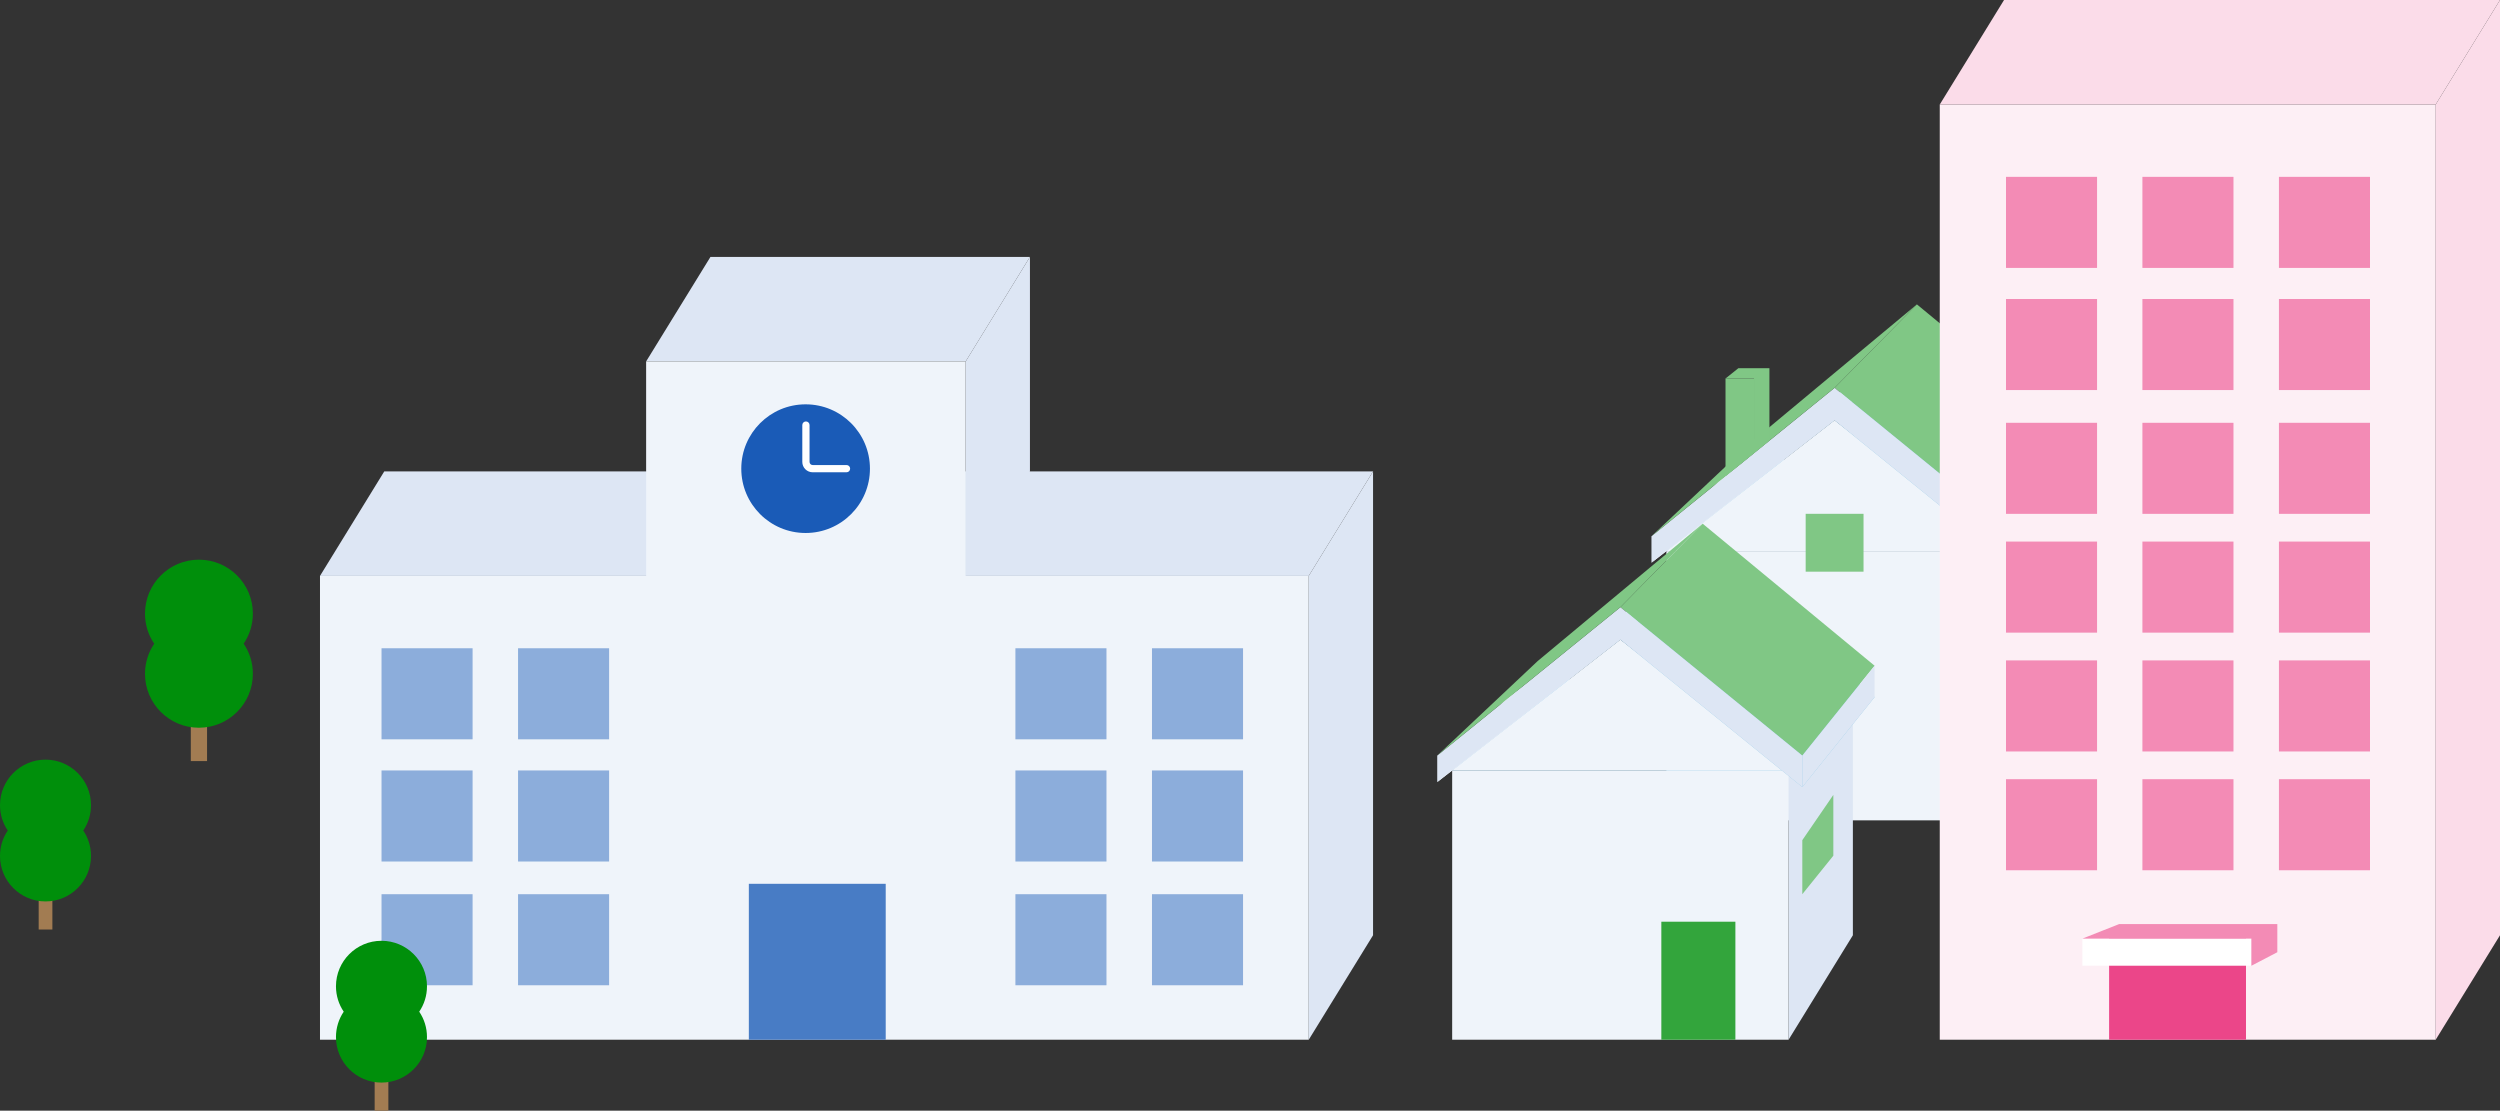
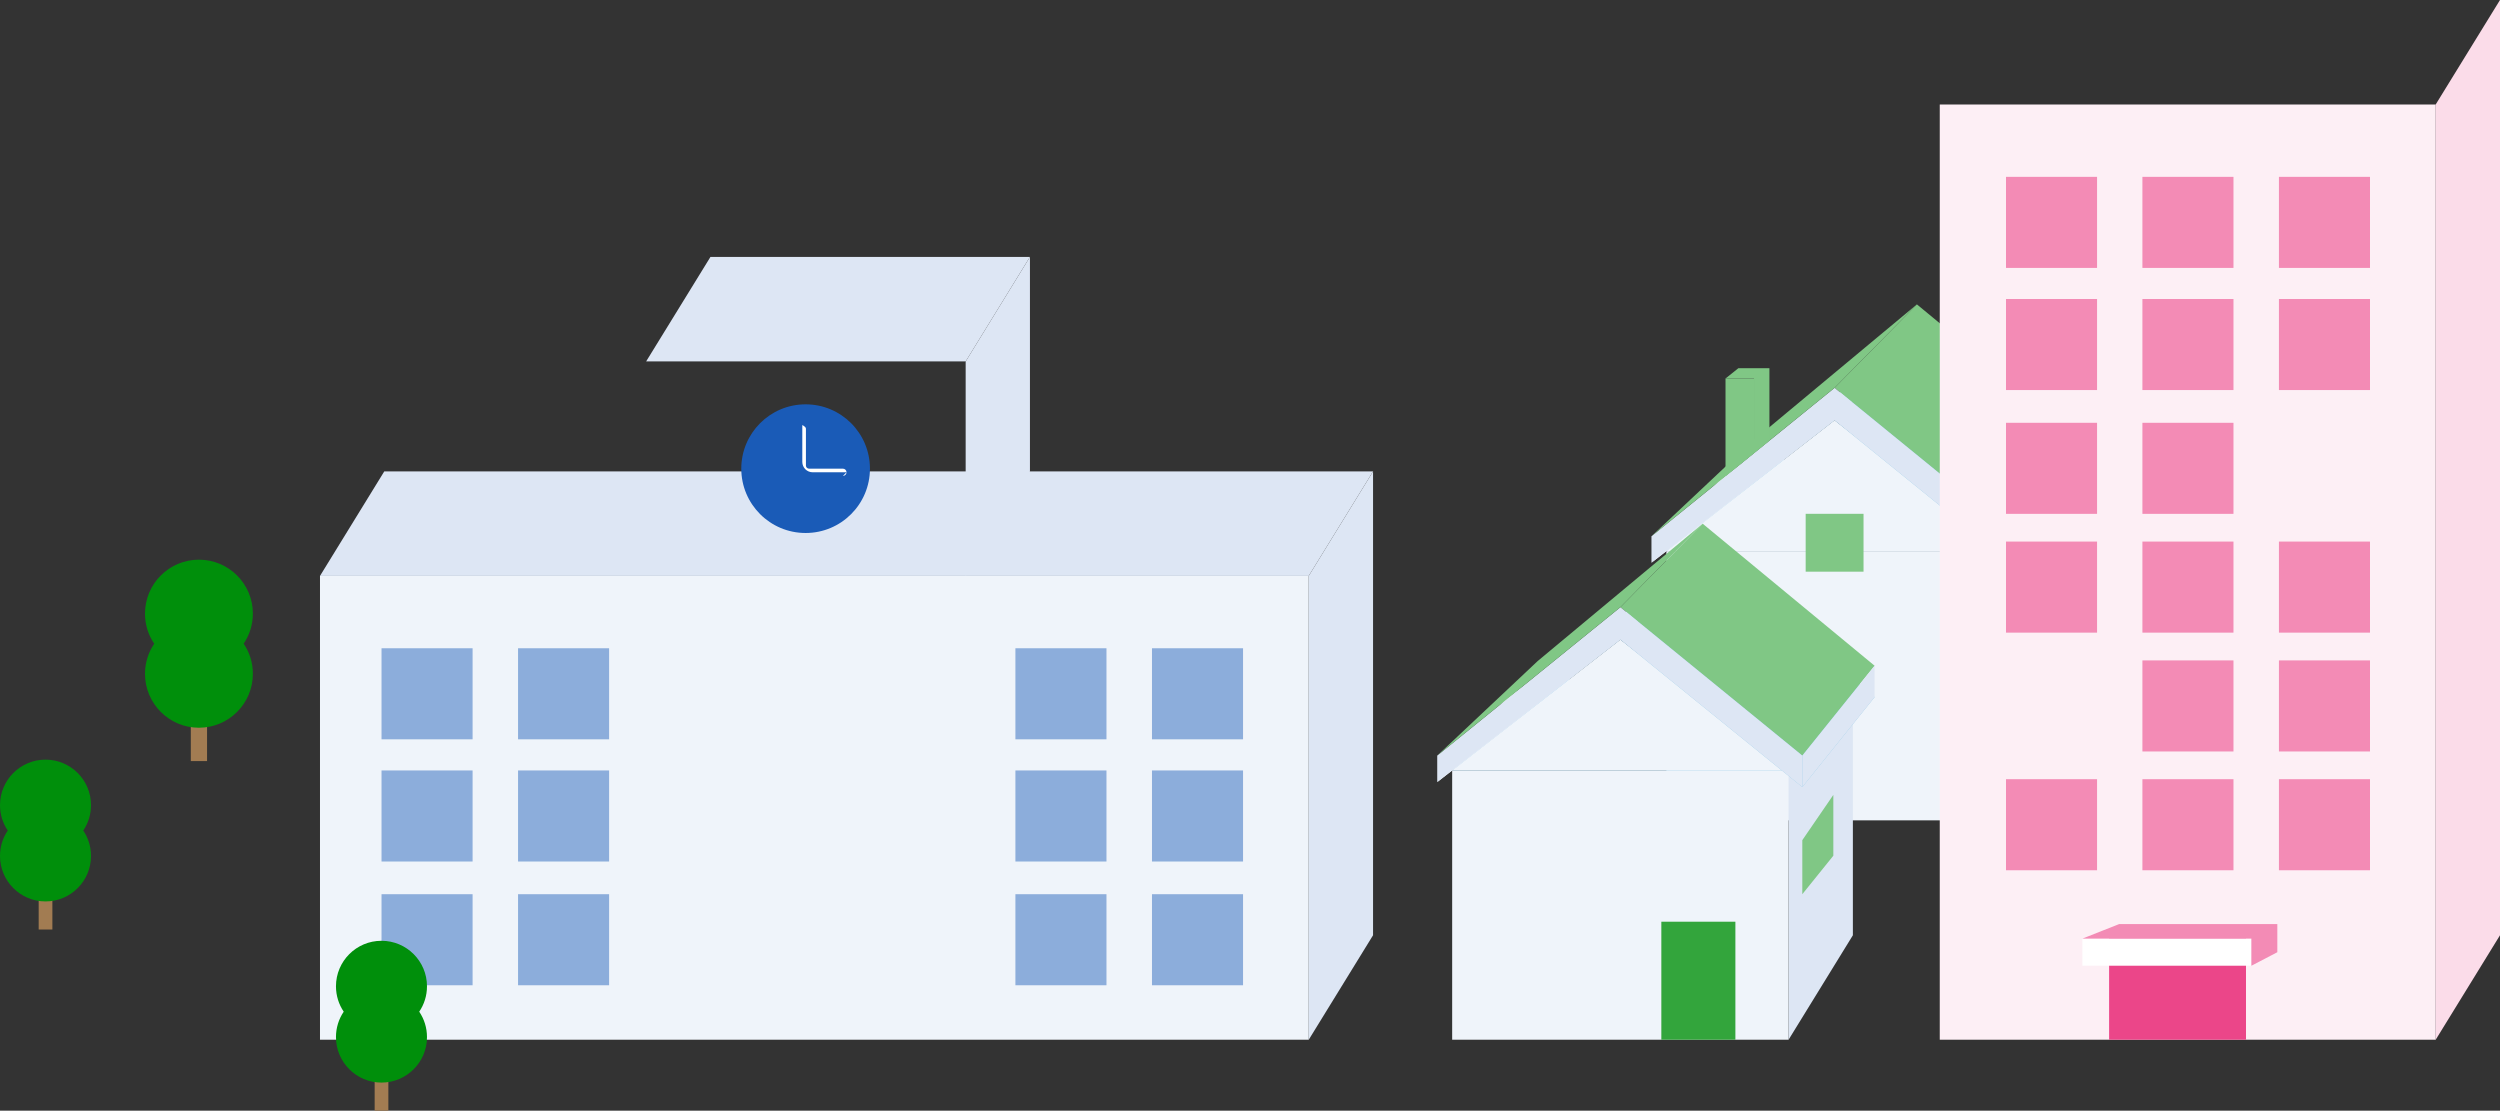
<svg xmlns="http://www.w3.org/2000/svg" xmlns:xlink="http://www.w3.org/1999/xlink" id="_レイヤー_2" data-name="レイヤー_2" viewBox="0 0 483.45 214.78">
  <rect x="0" y="0" width="483.45" height="214.78" fill="#333333" stroke="none" />
  <defs>
    <style>
      .cls-1 {
        fill: #8ec8e5;
      }

      .cls-2 {
        fill: #1a5bb7;
      }

      .cls-3 {
        fill: #487cc5;
      }

      .cls-4 {
        fill: url(#_名称未設定グラデーション_14-2);
      }

      .cls-5 {
        fill: url(#_名称未設定グラデーション_1015);
      }

      .cls-6 {
        fill: #fff;
      }

      .cls-7 {
        fill: #008f0b;
      }

      .cls-8 {
        fill: #a27c52;
      }

      .cls-9 {
        fill: #fbdce9;
      }

      .cls-10 {
        fill: #dde6f4;
      }

      .cls-11 {
        fill: #80c785;
      }

      .cls-12 {
        fill: #eb4689;
      }

      .cls-13 {
        fill: #eff4fa;
      }

      .cls-14 {
        fill: #33a53c;
      }

      .cls-15 {
        fill: #8caddb;
      }

      .cls-16 {
        fill: #f38bb5;
      }

      .cls-17 {
        fill: url(#_名称未設定グラデーション_14);
      }

      .cls-18 {
        fill: #fdeff5;
      }
    </style>
    <linearGradient id="_名称未設定グラデーション_14" data-name="名称未設定グラデーション 14" x1="335.08" y1="80.09" x2="366.41" y2="98.18" gradientUnits="userSpaceOnUse">
      <stop offset=".2" stop-color="#fff" />
      <stop offset=".45" stop-color="#c1e5fa" />
      <stop offset="1" stop-color="#29a7f1" />
    </linearGradient>
    <linearGradient id="_名称未設定グラデーション_1015" data-name="名称未設定グラデーション 1015" x1="412.4" y1="95.32" x2="369.9" y2="151.85" gradientUnits="userSpaceOnUse">
      <stop offset=".22" stop-color="#9dd4f2" />
      <stop offset=".86" stop-color="#bbd9ce" />
    </linearGradient>
    <linearGradient id="_名称未設定グラデーション_14-2" data-name="名称未設定グラデーション 14" x1="293.65" y1="122.51" x2="324.98" y2="140.6" xlink:href="#_名称未設定グラデーション_14" />
  </defs>
  <g id="_テキスト" data-name="テキスト">
    <g>
      <g>
        <rect class="cls-8" x="36.9" y="134.86" width="3.14" height="12.32" />
        <path class="cls-7" d="M48.9,118.66c0-5.76-4.67-10.43-10.43-10.43s-10.43,4.67-10.43,10.43c0,2.16.65,4.16,1.78,5.82-1.12,1.66-1.78,3.67-1.78,5.82,0,5.76,4.67,10.43,10.43,10.43s10.43-4.67,10.43-10.43c0-2.16-.65-4.16-1.78-5.82,1.12-1.66,1.78-3.67,1.78-5.82Z" />
      </g>
      <g>
        <rect class="cls-8" x="7.48" y="169.36" width="2.65" height="10.39" />
        <path class="cls-7" d="M17.6,155.7c0-4.86-3.94-8.8-8.8-8.8s-8.8,3.94-8.8,8.8c0,1.82.55,3.51,1.5,4.91-.95,1.4-1.5,3.09-1.5,4.91,0,4.86,3.94,8.8,8.8,8.8s8.8-3.94,8.8-8.8c0-1.82-.55-3.51-1.5-4.91.95-1.4,1.5-3.09,1.5-4.91Z" />
      </g>
      <g>
        <rect class="cls-13" x="322.25" y="106.57" width="65.05" height="52.07" />
        <polygon class="cls-1" points="387.3 106.57 322.25 106.57 337.46 89.28 399.74 86.37 387.3 106.57" />
        <polygon class="cls-1" points="399.74 86.37 399.74 138.44 387.3 158.65 387.3 106.57 399.74 86.37" />
        <polyline class="cls-13" points="387.3 106.57 354.77 81.27 322.25 106.57" />
        <polygon class="cls-1" points="389.96 109.78 403.94 92.39 372.37 63.83 354.77 81.27 389.96 109.78" />
        <polygon class="cls-17" points="354.77 81.27 319.36 108.82 332.25 93.09 372.37 63.83 354.77 81.27" />
        <polygon class="cls-11" points="354.77 75 370.69 58.86 403.94 86.32 389.96 103.7 354.77 75" />
        <polygon class="cls-1" points="403.94 92.39 389.96 109.78 389.96 103.7 403.94 86.32 403.94 92.39" />
        <polygon class="cls-10" points="354.77 75 319.36 103.7 319.36 108.82 354.77 81.27 389.96 109.78 389.96 103.7 354.77 75" />
        <polygon class="cls-11" points="319.36 103.7 338.79 85.42 370.69 58.86 354.77 75 319.36 103.7" />
        <polygon class="cls-5" points="389.96 120.06 389.96 130.51 395.96 123.06 395.96 111.31 389.96 120.06" />
        <rect class="cls-11" x="349.18" y="99.36" width="11.19" height="11.19" />
      </g>
      <g>
        <rect class="cls-13" x="61.88" y="111.37" width="191.2" height="89.69" />
        <polygon class="cls-10" points="253.08 111.37 61.88 111.37 74.31 91.16 265.52 91.16 253.08 111.37" />
        <polygon class="cls-10" points="186.74 69.89 124.95 69.89 137.39 49.68 199.17 49.68 186.74 69.89" />
-         <rect class="cls-13" x="124.95" y="69.89" width="61.79" height="43.64" />
        <polygon class="cls-10" points="199.17 49.68 199.17 91.16 186.74 111.37 186.74 69.89 199.17 49.68" />
        <polygon class="cls-10" points="265.52 91.16 265.52 180.86 253.08 201.07 253.08 111.37 265.52 91.16" />
        <circle class="cls-2" cx="155.79" cy="90.63" r="12.44" />
        <rect class="cls-15" x="73.78" y="125.36" width="17.61" height="17.61" />
        <rect class="cls-15" x="100.18" y="125.36" width="17.61" height="17.61" />
        <rect class="cls-15" x="73.78" y="148.99" width="17.61" height="17.61" />
        <rect class="cls-15" x="100.18" y="148.99" width="17.61" height="17.61" />
        <rect class="cls-15" x="73.78" y="172.92" width="17.61" height="17.61" />
        <rect class="cls-15" x="100.18" y="172.92" width="17.61" height="17.61" />
        <rect class="cls-15" x="196.36" y="125.36" width="17.61" height="17.61" />
        <rect class="cls-15" x="222.77" y="125.36" width="17.61" height="17.61" />
        <rect class="cls-15" x="196.36" y="148.99" width="17.61" height="17.61" />
        <rect class="cls-15" x="222.77" y="148.99" width="17.61" height="17.61" />
        <rect class="cls-15" x="196.36" y="172.92" width="17.61" height="17.61" />
        <rect class="cls-15" x="222.77" y="172.92" width="17.61" height="17.61" />
-         <path class="cls-6" d="M163.7,91.33h-6.55c-1.1,0-2-.9-2-2v-7.13c0-.39.31-.7.7-.7s.7.31.7.7v7.13c0,.33.27.6.6.6h6.55c.39,0,.7.31.7.7s-.31.7-.7.7Z" />
-         <rect class="cls-3" x="144.81" y="170.91" width="26.47" height="30.15" />
+         <path class="cls-6" d="M163.7,91.33h-6.55c-1.1,0-2-.9-2-2v-7.13s.7.31.7.7v7.13c0,.33.27.6.6.6h6.55c.39,0,.7.31.7.7s-.31.7-.7.7Z" />
      </g>
      <g>
        <rect class="cls-13" x="280.82" y="148.99" width="65.05" height="52.07" />
        <polygon class="cls-1" points="345.87 148.99 280.82 148.99 296.04 131.7 358.31 128.78 345.87 148.99" />
        <polygon class="cls-10" points="358.31 128.78 358.31 180.86 345.87 201.07 345.87 148.99 358.31 128.78" />
        <polyline class="cls-13" points="345.87 148.99 313.35 123.68 280.82 148.99" />
        <polygon class="cls-1" points="348.53 152.2 362.51 134.81 330.95 106.24 313.35 123.68 348.53 152.2" />
        <polygon class="cls-4" points="313.35 123.68 277.93 151.24 290.82 135.5 330.95 106.24 313.35 123.68" />
        <rect class="cls-14" x="321.27" y="178.24" width="14.32" height="22.82" />
        <polygon class="cls-11" points="313.35 117.42 329.26 101.27 362.51 128.74 348.53 146.12 313.35 117.42" />
        <polygon class="cls-10" points="362.51 134.81 348.53 152.2 348.53 146.12 362.51 128.74 362.51 134.81" />
        <polygon class="cls-10" points="313.35 117.42 277.93 146.12 277.93 151.24 313.35 123.68 348.53 152.2 348.53 146.12 313.35 117.42" />
        <polygon class="cls-11" points="277.93 146.12 297.36 127.83 329.26 101.27 313.35 117.42 277.93 146.12" />
        <polygon class="cls-11" points="348.53 162.47 348.53 172.92 354.53 165.48 354.53 153.72 348.53 162.47" />
      </g>
      <rect class="cls-18" x="375.11" y="20.21" width="95.91" height="180.85" />
-       <polygon class="cls-9" points="471.01 20.21 375.11 20.21 387.54 0 483.45 0 471.01 20.21" />
      <polygon class="cls-9" points="483.45 0 483.45 180.86 471.01 201.07 471.01 20.21 483.45 0" />
      <rect class="cls-16" x="414.3" y="34.2" width="17.61" height="17.61" />
      <rect class="cls-16" x="440.7" y="34.2" width="17.61" height="17.61" />
      <rect class="cls-16" x="414.3" y="57.82" width="17.61" height="17.61" />
      <rect class="cls-16" x="440.7" y="57.82" width="17.61" height="17.61" />
      <rect class="cls-16" x="414.3" y="81.76" width="17.61" height="17.61" />
      <rect class="cls-16" x="387.92" y="34.2" width="17.61" height="17.61" />
      <rect class="cls-16" x="387.92" y="57.82" width="17.61" height="17.61" />
      <rect class="cls-16" x="387.92" y="81.76" width="17.61" height="17.61" />
-       <rect class="cls-16" x="440.7" y="81.76" width="17.61" height="17.61" />
      <rect class="cls-16" x="414.3" y="104.73" width="17.61" height="17.61" />
      <rect class="cls-16" x="387.92" y="104.73" width="17.61" height="17.61" />
      <rect class="cls-16" x="440.7" y="104.73" width="17.61" height="17.61" />
      <rect class="cls-16" x="414.3" y="127.71" width="17.61" height="17.61" />
-       <rect class="cls-16" x="387.92" y="127.71" width="17.61" height="17.61" />
      <rect class="cls-16" x="440.7" y="127.71" width="17.61" height="17.61" />
      <rect class="cls-16" x="414.3" y="150.68" width="17.61" height="17.61" />
      <rect class="cls-16" x="387.92" y="150.68" width="17.61" height="17.61" />
      <rect class="cls-16" x="440.7" y="150.68" width="17.61" height="17.61" />
      <rect class="cls-12" x="407.86" y="181.51" width="26.47" height="19.55" />
      <rect class="cls-6" x="402.69" y="181.51" width="32.68" height="5.24" />
      <polygon class="cls-16" points="402.69 181.51 409.82 178.69 440.39 178.69 440.39 184.14 435.37 186.76 435.37 181.51 402.69 181.51" />
      <polygon class="cls-11" points="333.68 92.09 333.68 73.19 339.19 73.19 339.19 87.63 333.68 92.09" />
      <polygon class="cls-11" points="333.68 73.19 336.17 71.2 342.17 71.2 342.17 85.21 339.19 87.63 339.19 73.19 333.68 73.19" />
      <g>
        <rect class="cls-8" x="72.45" y="204.39" width="2.65" height="10.39" />
        <path class="cls-7" d="M82.57,190.73c0-4.86-3.94-8.8-8.8-8.8s-8.8,3.94-8.8,8.8c0,1.82.55,3.51,1.5,4.91-.95,1.4-1.5,3.09-1.5,4.91,0,4.86,3.94,8.8,8.8,8.8s8.8-3.94,8.8-8.8c0-1.82-.55-3.51-1.5-4.91.95-1.4,1.5-3.09,1.5-4.91Z" />
      </g>
    </g>
  </g>
</svg>